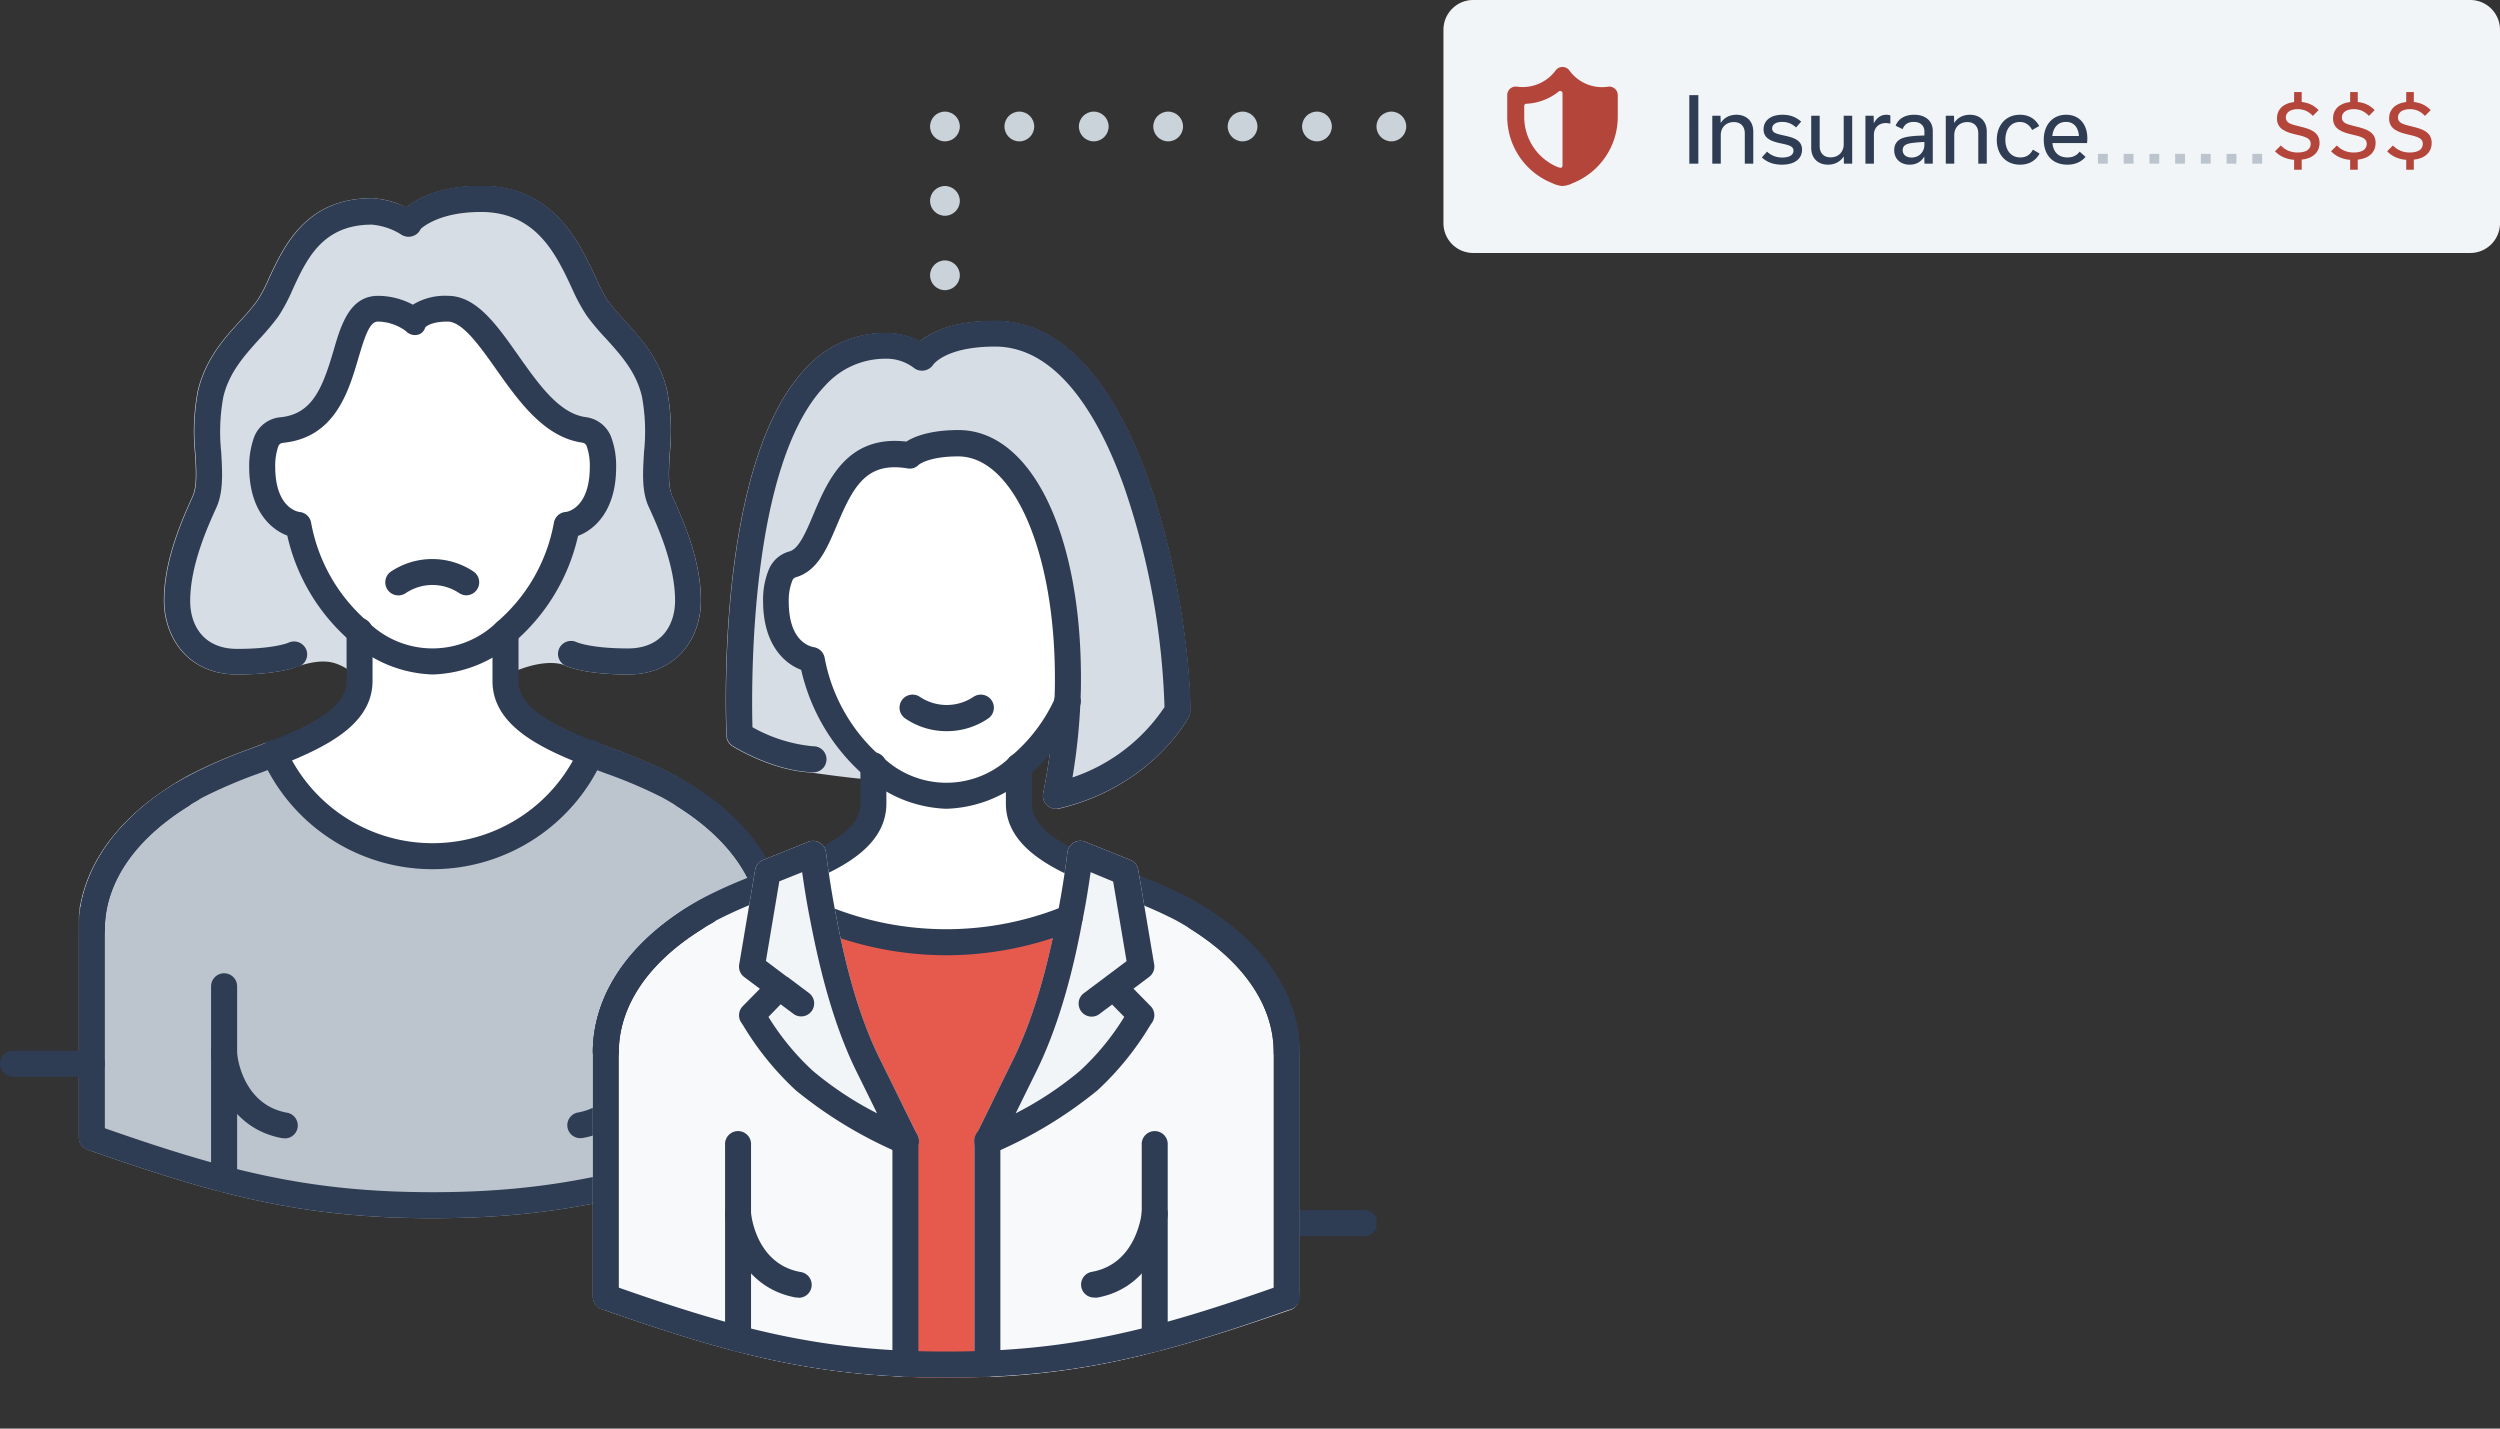
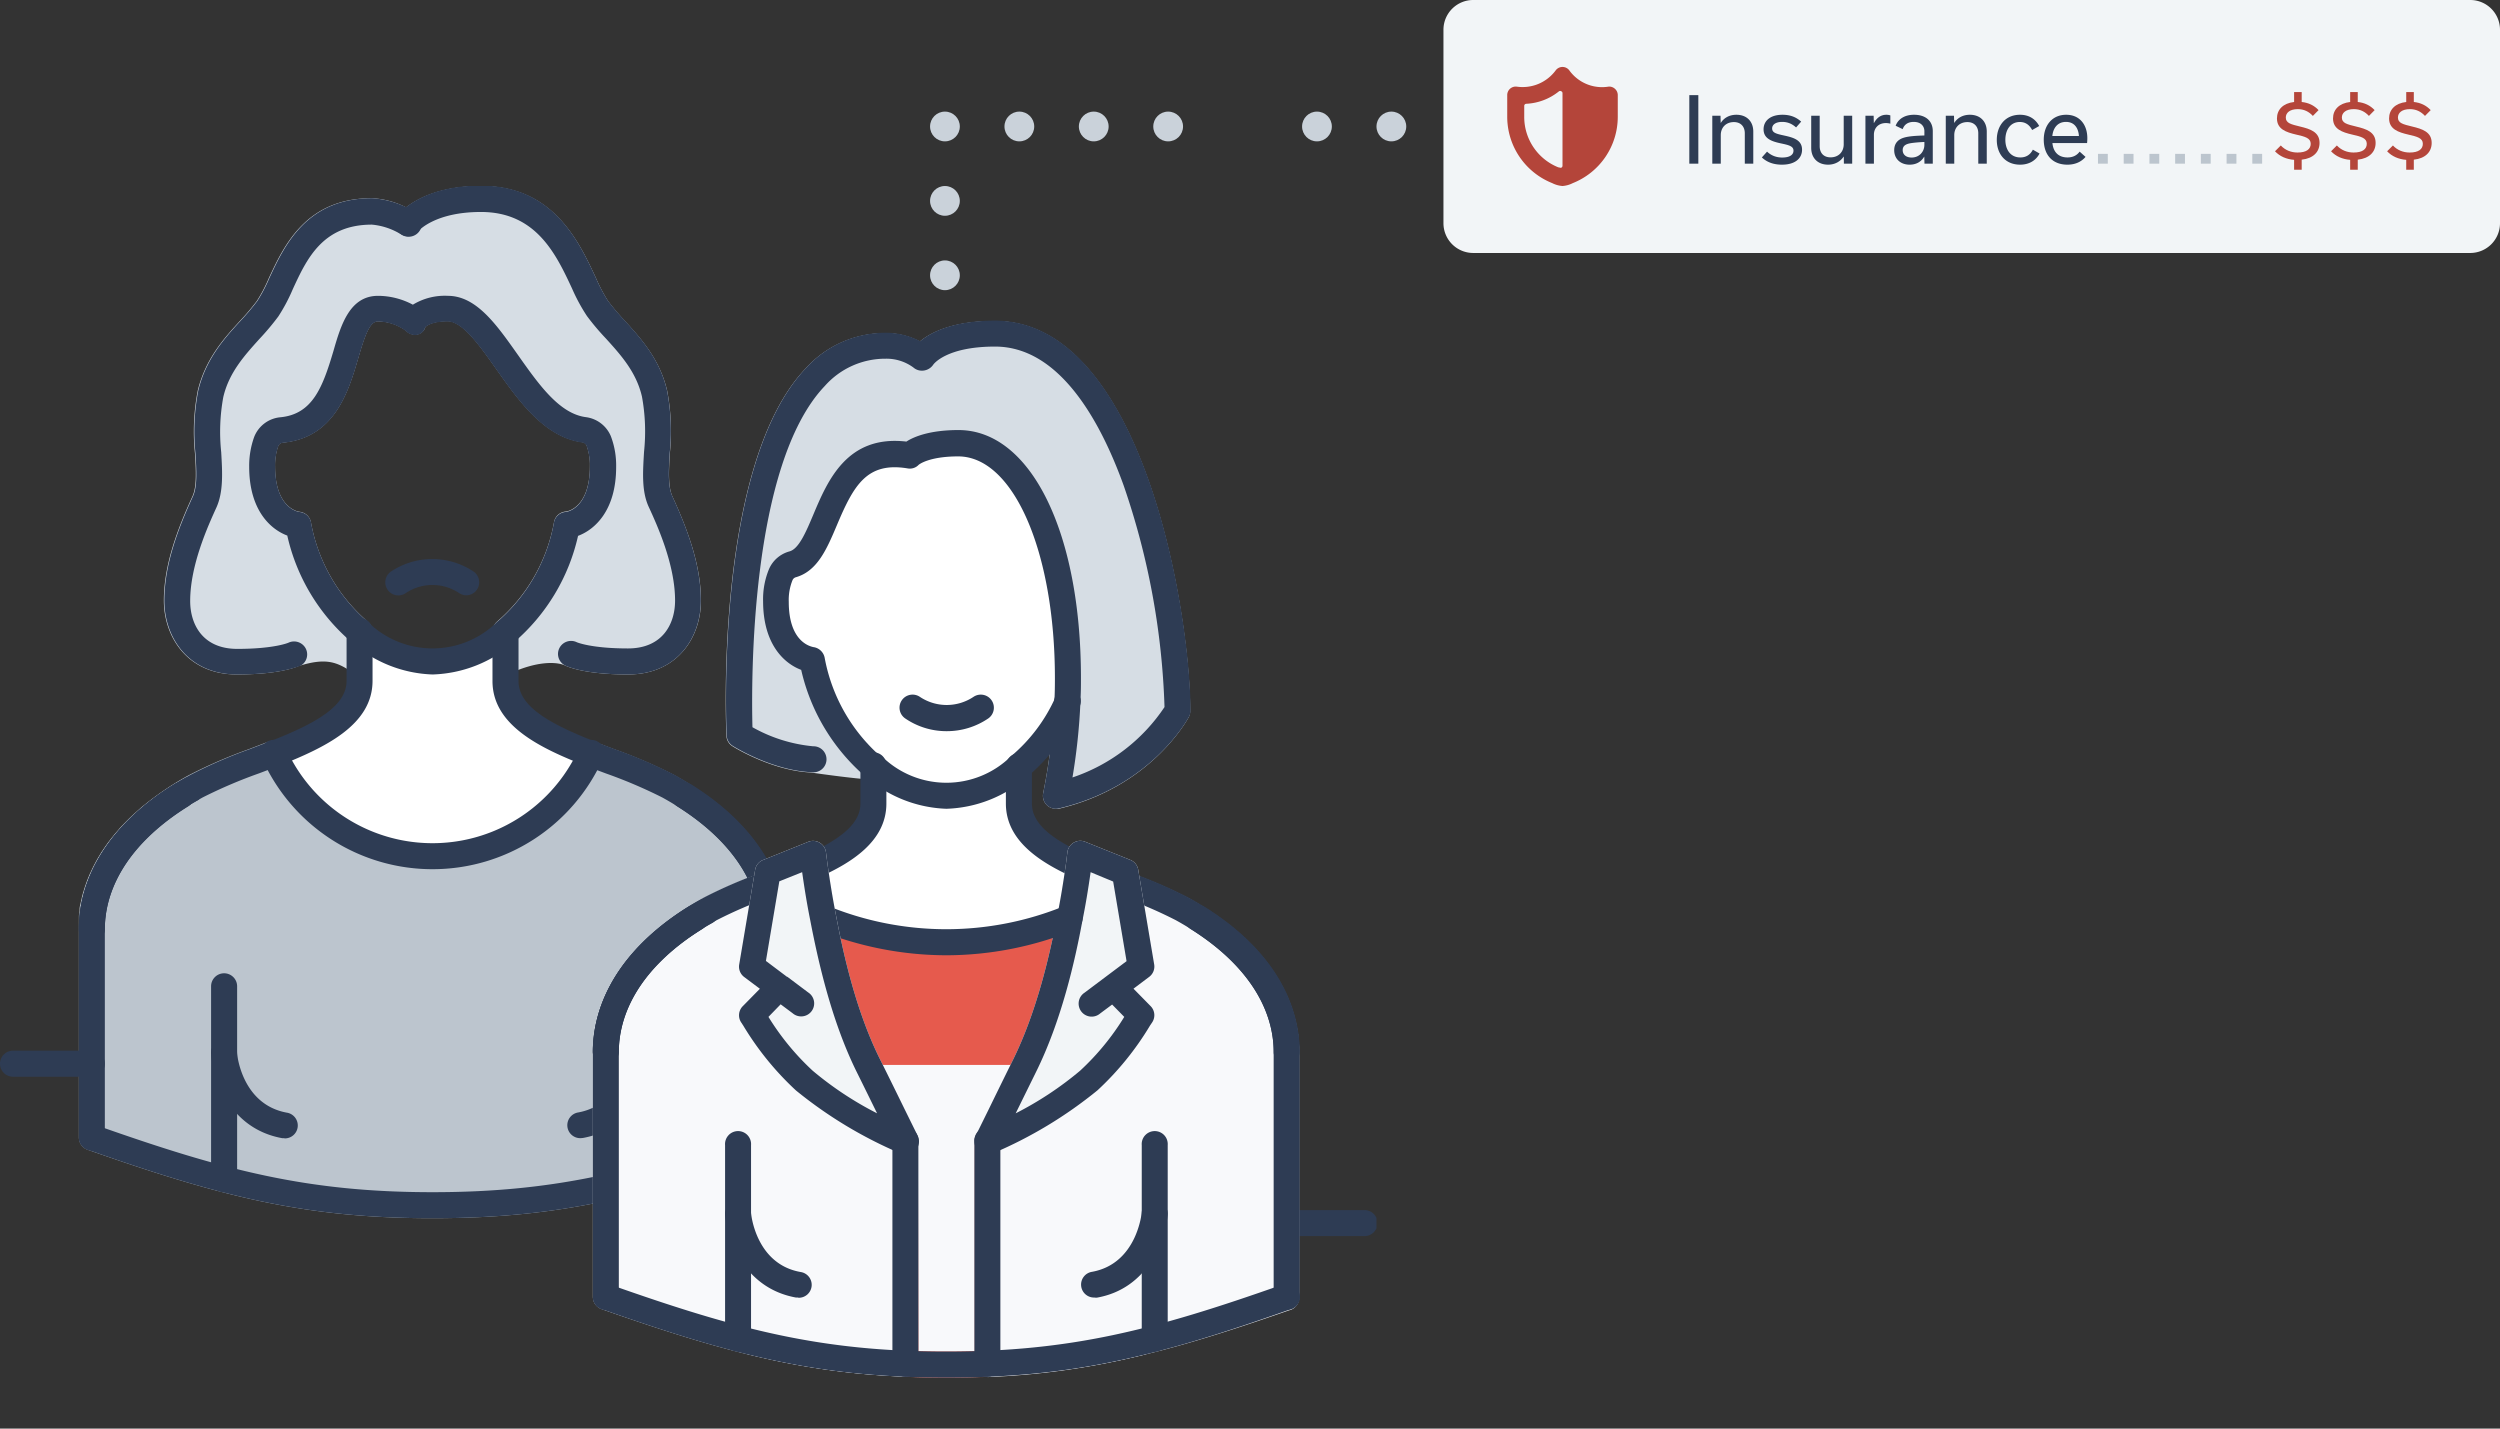
<svg xmlns="http://www.w3.org/2000/svg" width="336" height="192" fill="none">
  <rect width="100%" height="100%" fill="#333333" stroke="none" />
  <g clip-path="url(#a)">
    <path d="M103.92 124.28v-.73a2.255 2.255 0 0 0 0-.26c0-.19 0-.38-.07-.59-.07-.21 0-.2-.05-.3-.05-.1-.06-.42-.11-.64-.05-.22 0-.23-.07-.35-.07-.12-.1-.45-.16-.69l-.12-.39c-.06-.24-.14-.48-.22-.72-.08-.24-.1-.29-.16-.44-.06-.15-.18-.5-.29-.75l-.21-.48c-.11-.25-.23-.5-.36-.76-.13-.26-.19-.35-.29-.53-.1-.18-.28-.5-.43-.75l-.37-.59c-.15-.24-.32-.48-.49-.73l-.49-.65-.53-.67-.64-.74a14.917 14.917 0 0 0-.54-.57c-.27-.29-.54-.57-.84-.86l-.47-.43c-.37-.34-.74-.67-1.15-1l-.25-.2a38.323 38.323 0 0 0-5.66-3.79 99.289 99.289 0 0 0-10.47-4.36 23.34 23.34 0 0 1-42.57 0 98.701 98.701 0 0 0-10.45 4.36 38.2 38.2 0 0 0-5.65 3.79l-.26.2c-.41.34-.78.67-1.15 1l-.47.43c-.29.29-.57.57-.84.86-.27.29-.37.38-.54.57l-.64.74-.53.67c-.17.22-.33.44-.48.65-.15.21-.34.49-.5.73l-.37.59c-.15.25-.3.5-.43.75s-.2.35-.28.53l-.37.76-.21.48c-.11.25-.2.5-.29.75-.09.25-.11.29-.16.44-.05.15-.15.48-.22.72s-.08.26-.11.39-.12.47-.17.69c-.05.22-.05.24-.07.35-.02.11-.08.43-.11.64-.03.21 0 .21 0 .3s-.05.4-.07.59c-.02.19 0 .18 0 .26v.55c.005.06.005.12 0 .18v28.6c18.31 6.48 29.35 9.11 45.77 9.11s27.46-2.63 45.77-9.11v-28c-.16-.18-.16-.38-.16-.6Z" fill="#BCC5CE" />
    <path d="M58.12 163.73c-17.26 0-28.69-3-46.3-9.19a1.76 1.76 0 0 1-1.22-1.67v-29.66c0-.31.06-.52.09-.76v-.23c0-.33.09-.56.13-.81l.07-.29c.07-.34.13-.59.19-.85l.09-.31c.12-.38.19-.65.29-.92l.14-.4c.12-.35.23-.62.35-.9.062-.163.132-.324.21-.48.15-.33.28-.6.42-.88l.3-.57c.15-.28.31-.55.48-.83.17-.28.25-.42.39-.63.14-.21.35-.52.54-.79.19-.27.34-.47.52-.7.18-.23.38-.48.58-.73l.68-.79c.14-.16.3-.33.46-.49l.11-.12c.29-.3.59-.61.91-.91l.49-.46c.39-.35.78-.71 1.21-1.06l.19-.15a40.035 40.035 0 0 1 6-4 66.458 66.458 0 0 1 8-3.46l2.6-1a1.749 1.749 0 0 1 2.24.92 21.589 21.589 0 0 0 39.38 0 1.739 1.739 0 0 1 2.23-.92l2.63 1a65.477 65.477 0 0 1 8 3.44 39.152 39.152 0 0 1 5.92 4l.26.2c.44.36.84.72 1.22 1.08l.13.11c.13.12.26.23.37.35.31.29.61.6.9.9l.11.12c.16.16.32.33.47.5.15.17.45.52.67.79.22.27.4.47.58.71l.52.71.54.78.4.64.47.82.31.58c.14.28.27.56.39.83.12.27.17.37.24.53.07.16.22.55.32.83l.16.46c.1.28.18.55.25.81l.13.43c.07.26.12.51.18.76l.08.39c0 .24.09.48.12.71l.06.35c0 .21.05.42.07.64V124.02l-1.73.29 1.74-.06v28.66a1.748 1.748 0 0 1-1.37 1.71c-17.27 6.16-28.68 9.11-45.91 9.11Zm-44-12.1c16.6 5.83 27.64 8.6 44 8.6s27.44-2.78 44.06-8.61V123.7l1.72-.4-1.74.17c0-.17 0-.33-.06-.51v-.29c0-.18-.06-.37-.1-.56v-.19c-.07-.33-.12-.53-.18-.75l-.05-.21c-.11-.35-.17-.56-.25-.79l-.11-.31c-.11-.3-.19-.52-.29-.75l-.17-.4-.35-.73c-.08-.16-.17-.32-.26-.48-.09-.16-.25-.46-.39-.69-.14-.23-.22-.36-.34-.54-.12-.18-.3-.44-.46-.67-.16-.23-.28-.39-.44-.59-.16-.2-.33-.42-.5-.62-.17-.2-.38-.46-.59-.69a5.008 5.008 0 0 0-.38-.41l-.12-.13c-.25-.27-.51-.53-.79-.8l-.44-.4c-.35-.32-.7-.64-1.08-1l-.24-.18a36.578 36.578 0 0 0-5.4-3.63 64.682 64.682 0 0 0-7.6-3.24l-1.16-.44a25.094 25.094 0 0 1-22.15 13.305 25.088 25.088 0 0 1-22.15-13.305l-1.14.43a64.859 64.859 0 0 0-7.61 3.25 36.433 36.433 0 0 0-5.39 3.62l-.14.11c-.49.39-.84.71-1.18 1l-.45.4c-.28.27-.53.53-.79.8l-.12.13c-.12.13-.25.26-.37.4s-.41.46-.59.69l-.51.62-.44.61-.46.66c-.11.18-.23.36-.33.54-.1.18-.28.46-.4.69l-.25.47-.34.7-.18.43c-.1.23-.19.45-.27.67l-.14.41c-.08.22-.14.43-.2.64l-.1.35c-.06.22-.1.42-.15.62l-.07.3c0 .22-.07.41-.1.6v.27c0 .18 0 .34-.06.51l-1.76.09 1.74.14v1.19l-.19 26.82Z" fill="#BCC5CE" />
    <path d="M103.92 154.62a1.748 1.748 0 0 1-1.75-1.75v-28c0-6.15-4-12-11.14-16.48a1.76 1.76 0 0 1-.55-2.41 1.73 1.73 0 0 1 1.084-.778 1.73 1.73 0 0 1 1.316.218c11.13 6.94 12.79 15.17 12.79 19.45v28c0 .464-.184.909-.513 1.237a1.746 1.746 0 0 1-1.237.513ZM86.15 160.23a1.737 1.737 0 0 1-1.74-1.74v-25.93a1.748 1.748 0 0 1 1.745-1.882 1.74 1.74 0 0 1 1.283.56 1.749 1.749 0 0 1 .462 1.322v25.91a1.739 1.739 0 0 1-1.75 1.76Z" fill="#2E3C54" />
    <path d="M78.04 152.97a1.74 1.74 0 0 1-.31-3.46c6-1.11 6.66-7.78 6.68-8.06a1.75 1.75 0 0 1 3.49.27c-.26 3.32-2.58 9.95-9.54 11.22l-.32.03ZM12.34 154.62a1.741 1.741 0 0 1-1.74-1.75v-28c0-4.28 1.66-12.51 12.78-19.45a1.763 1.763 0 1 1 1.85 3c-7.18 4.48-11.14 10.33-11.14 16.48v28a1.75 1.75 0 0 1-1.75 1.72ZM30.12 160.23a1.743 1.743 0 0 1-1.75-1.74v-25.93a1.749 1.749 0 0 1 3.5 0v25.91a1.751 1.751 0 0 1-1.75 1.76Z" fill="#2E3C54" />
    <path d="M38.23 152.97c-.103.01-.207.01-.31 0-7-1.27-9.29-7.9-9.54-11.22a1.748 1.748 0 0 1 1.595-2.008 1.74 1.74 0 0 1 1.321.458 1.751 1.751 0 0 1 .564 1.28c0 .28.65 6.95 6.68 8.06a1.744 1.744 0 0 1 1.475 1.876A1.738 1.738 0 0 1 38.23 153v-.03ZM12.34 126.63a1.75 1.75 0 0 1-1.75-1.75c0-6.83 3.94-13.36 11.1-18.36a37.483 37.483 0 0 1 3.26-2 1.746 1.746 0 0 1 2.111.785 1.752 1.752 0 0 1-.411 2.215 33.06 33.06 0 0 0-3 1.86c-7.94 5.54-9.61 11.48-9.61 15.49a1.738 1.738 0 0 1-1.7 1.76Z" fill="#2E3C54" />
    <path d="M31.92 88.9c-5.63 0-8.08-4.09-8.08-8.18 0-4.9 2.14-9.91 3.68-13.28 1.54-3.37-.46-9 .82-14.52 1.23-5.32 5.31-8.18 7.67-11.45 2.67-3.71 3.87-13.08 14-13.08a10.9 10.9 0 0 1 4.9 1.63s2.56-3.27 9.82-3.27c11 0 13 11 15.63 14.72 2.36 3.27 6.45 6.13 7.67 11.45 1.28 5.5-.72 11.14.82 14.52 1.54 3.38 3.68 8.38 3.68 13.28 0 4.09-2.45 8.18-8.08 8.18s-7.65-1-7.65-1c-2-.9-5.14-.69-8.8 1v-4a24.8 24.8 0 0 0 8.23-14.38s4.85-.46 4.85-7.82a9.169 9.169 0 0 0-.57-3.46 2.47 2.47 0 0 0-1.95-1.51c-8.3-1.14-12.23-16.29-18.35-16.29-3.66 0-4.48 1.64-4.48 1.64a8.15 8.15 0 0 0-4.9-1.64c-5.74 0-2.67 15.31-12.94 16.31a2.42 2.42 0 0 0-2 1.54 9.232 9.232 0 0 0-.56 3.41c0 7.36 4.86 7.82 4.86 7.82a24.74 24.74 0 0 0 8.22 14.38v4c-2.58-1.77-4.63-2.32-8.8-1-.09-.01-2.11 1-7.69 1Z" fill="#D6DDE4" />
    <path d="M84.4 90.65c-5.87 0-8.19-1.08-8.43-1.2-1.21-.55-3.8-.58-7.29 1a1.72 1.72 0 0 1-1.67-.11 1.75 1.75 0 0 1-.81-1.47v-4a1.75 1.75 0 0 1 .63-1.35 23 23 0 0 0 7.63-13.35 1.74 1.74 0 0 1 1.55-1.42c.31 0 3.27-.6 3.27-6.08a7.739 7.739 0 0 0-.44-2.81.73.73 0 0 0-.56-.43c-5.12-.7-8.57-5.59-11.61-9.89-2.22-3.14-4.51-6.38-6.51-6.38-2.36 0-3 .78-3 .79a1.389 1.389 0 0 1-1.09 1 1.69 1.69 0 0 1-1.53-.53 6.51 6.51 0 0 0-3.78-1.23c-1.09 0-1.74 1.94-2.61 4.91-1.33 4.52-3.15 10.71-10.16 11.39a.722.722 0 0 0-.6.45 7.86 7.86 0 0 0-.42 2.76c0 5.71 3.24 6.08 3.27 6.08a1.74 1.74 0 0 1 1.55 1.42 23 23 0 0 0 7.63 13.35 1.75 1.75 0 0 1 .63 1.35v4a1.77 1.77 0 0 1-.93 1.55 1.74 1.74 0 0 1-1.8-.11c-2.16-1.47-3.65-1.92-7.2-.82-.65.28-3.06 1.13-8.27 1.13-6.75 0-9.83-5.15-9.83-9.93 0-4.93 1.94-9.85 3.84-14 .61-1.33.48-3.5.34-5.8a29 29 0 0 1 .37-8.39c1-4.21 3.47-7 5.68-9.4a32.126 32.126 0 0 0 2.27-2.68 20.747 20.747 0 0 0 1.61-3.07c2-4.28 4.95-10.74 13.81-10.74a11.15 11.15 0 0 1 4.64 1.24C56.08 26.7 59.19 25 64.66 25c9.66 0 13.12 7.42 15.41 12.32a22.67 22.67 0 0 0 1.64 3.13 32.126 32.126 0 0 0 2.27 2.68c2.21 2.43 4.71 5.19 5.69 9.4.526 2.764.648 5.59.36 8.39-.14 2.3-.26 4.47.34 5.8 1.9 4.15 3.84 9.07 3.84 14 .02 4.78-3.06 9.93-9.81 9.93Zm-10.37-5a8.19 8.19 0 0 1 3.44.68s1.95.85 6.93.85c4.67 0 6.33-3.32 6.33-6.43 0-4.83-2.37-10.05-3.52-12.55-1-2.13-.81-4.72-.65-7.46.261-2.467.167-4.96-.28-7.4-.76-3.31-2.85-5.61-4.86-7.83a32.867 32.867 0 0 1-2.53-3 24.284 24.284 0 0 1-2-3.69c-2.14-4.59-4.81-10.3-12.25-10.3-6.18 0-8.37 2.51-8.46 2.62a1.78 1.78 0 0 1-2.3.37 9.08 9.08 0 0 0-4-1.35c-6.63 0-8.76 4.62-10.64 8.7a23.359 23.359 0 0 1-1.94 3.65 34.42 34.42 0 0 1-2.52 3c-2 2.22-4.1 4.52-4.87 7.83a25.922 25.922 0 0 0-.28 7.4c.16 2.74.31 5.33-.65 7.45-1.14 2.51-3.52 7.73-3.52 12.56 0 3.11 1.66 6.43 6.33 6.43 5 0 6.89-.83 6.9-.84l.23-.09c3.31-1 5.58-1 7.58-.24v-.25a26.71 26.71 0 0 1-8-13.75c-2.25-.84-5.12-3.41-5.12-9.25a11.4 11.4 0 0 1 .67-4 4.18 4.18 0 0 1 3.53-2.65c4.31-.42 5.67-4 7.12-8.89 1-3.48 2.18-7.43 6-7.43a10 10 0 0 1 4.68 1.19 8.22 8.22 0 0 1 4.7-1.19c3.81 0 6.51 3.82 9.36 7.86 2.85 4.04 5.62 8 9.23 8.45a4.22 4.22 0 0 1 3.32 2.56c.499 1.322.74 2.727.71 4.14 0 5.84-2.87 8.41-5.12 9.25a26.76 26.76 0 0 1-8 13.75v.62a14.553 14.553 0 0 1 4.45-.8v.03Z" fill="#D6DDE4" />
    <path d="M58.14 88.9a15.58 15.58 0 0 0 9.81-4v6.57c0 4.76 5.49 7.46 11.46 9.8a23.34 23.34 0 0 1-42.57 0c6-2.34 11.48-5 11.48-9.8V84.9a15.58 15.58 0 0 0 9.82 4Z" fill="#fff" />
-     <path d="M80.46 59.27c.411 1.106.605 2.28.57 3.46 0 7.36-4.85 7.82-4.85 7.82a24.8 24.8 0 0 1-8.23 14.38 14.12 14.12 0 0 1-19.63 0 24.74 24.74 0 0 1-8.22-14.38s-4.86-.46-4.86-7.82a9.232 9.232 0 0 1 .56-3.41 2.42 2.42 0 0 1 2-1.54c10.27-1 7.2-16.31 12.94-16.31a8.15 8.15 0 0 1 4.9 1.64s.82-1.64 4.48-1.64c6.12 0 10.05 15.15 18.35 16.29a2.47 2.47 0 0 1 1.99 1.51Z" fill="#fff" />
    <path d="M12.34 126.63a1.741 1.741 0 0 1-1.74-1.75c0-4.66 1.94-13.56 15-20.74a64.835 64.835 0 0 1 8-3.47l2.6-1c6.23-2.43 10.38-4.75 10.38-8.17v-6.57a1.751 1.751 0 0 1 3.028-1.322 1.75 1.75 0 0 1 .462 1.322v6.57c0 6-6.5 9-12.59 11.43l-2.64 1a64.855 64.855 0 0 0-7.61 3.25c-11.43 6.32-13.14 13.8-13.14 17.69a1.751 1.751 0 0 1-1.75 1.76ZM103.92 126.63a1.75 1.75 0 0 1-1.75-1.75c0-3.89-1.71-11.37-13.14-17.69a64.668 64.668 0 0 0-7.6-3.24l-2.67-1c-6.08-2.38-12.57-5.42-12.57-11.42v-6.57a1.75 1.75 0 1 1 3.5 0v6.57c0 3.41 4.14 5.74 10.35 8.17l2.63 1a65.308 65.308 0 0 1 8 3.44c13 7.19 15 16.09 15 20.75a1.752 1.752 0 0 1-1.75 1.74Z" fill="#2E3C54" />
    <path d="M58.14 116.82a25.062 25.062 0 0 1-22.89-14.81 1.75 1.75 0 1 1 3.19-1.42 21.589 21.589 0 0 0 39.38 0 1.756 1.756 0 0 1 1.66-1.15 1.752 1.752 0 0 1 1.53 2.57 25.066 25.066 0 0 1-22.87 14.81ZM58.14 90.65a17.28 17.28 0 0 1-10.94-4.39 26.43 26.43 0 0 1-8.59-14.28c-2.25-.84-5.12-3.41-5.12-9.25-.017-1.363.21-2.717.67-4a4.18 4.18 0 0 1 3.53-2.65c4.31-.42 5.67-4 7.12-8.89 1-3.48 2.18-7.43 6-7.43 1.634.008 3.24.417 4.68 1.19a8.22 8.22 0 0 1 4.7-1.19c3.81 0 6.51 3.82 9.36 7.86 2.85 4.04 5.62 8 9.23 8.45a4.22 4.22 0 0 1 3.32 2.56 11.07 11.07 0 0 1 .71 4.14c0 5.84-2.87 8.41-5.12 9.25a26.5 26.5 0 0 1-8.59 14.29 17.34 17.34 0 0 1-10.96 4.34Zm-7.36-47.43c-1.09 0-1.74 1.94-2.61 4.91-1.33 4.52-3.15 10.71-10.16 11.39a.72.72 0 0 0-.6.45 7.862 7.862 0 0 0-.42 2.76c0 5.71 3.24 6.08 3.27 6.08a1.74 1.74 0 0 1 1.55 1.42 23 23 0 0 0 7.63 13.35 12.37 12.37 0 0 0 17.38 0 23 23 0 0 0 7.63-13.35A1.74 1.74 0 0 1 76 68.81c.31 0 3.27-.6 3.27-6.08a7.74 7.74 0 0 0-.44-2.81.73.73 0 0 0-.56-.43c-5.12-.7-8.57-5.59-11.61-9.89-2.22-3.14-4.51-6.38-6.51-6.38-2.36 0-3 .78-3 .79a1.39 1.39 0 0 1-1.09 1 1.69 1.69 0 0 1-1.53-.53 6.509 6.509 0 0 0-3.75-1.26Z" fill="#2E3C54" />
    <path d="M84.4 90.65c-5.87 0-8.19-1.08-8.43-1.2a1.74 1.74 0 0 1-.79-2.34 1.76 1.76 0 0 1 2.35-.79s1.91.83 6.87.83c4.67 0 6.33-3.32 6.33-6.43 0-4.83-2.37-10.05-3.52-12.55-1-2.13-.81-4.72-.65-7.46.261-2.467.167-4.96-.28-7.4-.76-3.31-2.85-5.61-4.86-7.83a32.881 32.881 0 0 1-2.53-3 24.286 24.286 0 0 1-2-3.69c-2.14-4.59-4.81-10.3-12.25-10.3-6.18 0-8.37 2.51-8.46 2.62a1.75 1.75 0 0 1-3.083-.9 1.73 1.73 0 0 1 .353-1.27c.31-.41 3.3-4 11.19-4 9.66 0 13.12 7.42 15.41 12.32a22.67 22.67 0 0 0 1.64 3.13 32.095 32.095 0 0 0 2.27 2.68c2.21 2.43 4.71 5.19 5.69 9.4.527 2.764.648 5.59.36 8.39-.14 2.3-.26 4.47.34 5.8 1.9 4.15 3.84 9.07 3.84 14 .04 4.84-3.04 9.99-9.79 9.99Z" fill="#2E3C54" />
    <path d="M31.92 90.65c-6.75 0-9.83-5.15-9.83-9.93 0-4.93 1.94-9.85 3.84-14 .61-1.33.48-3.5.34-5.8a29 29 0 0 1 .37-8.39c1-4.21 3.47-7 5.68-9.4a32.126 32.126 0 0 0 2.27-2.68 20.754 20.754 0 0 0 1.61-3.07c2-4.28 4.95-10.74 13.81-10.74 2.08.137 4.09.794 5.85 1.91a1.77 1.77 0 0 1-1.88 3 9.001 9.001 0 0 0-4-1.36c-6.63 0-8.76 4.62-10.64 8.7a23.35 23.35 0 0 1-1.94 3.65 34.44 34.44 0 0 1-2.52 3c-2 2.22-4.1 4.52-4.87 7.83a25.921 25.921 0 0 0-.28 7.4c.16 2.74.31 5.33-.65 7.45-1.14 2.51-3.52 7.73-3.52 12.56 0 3.11 1.66 6.43 6.33 6.43 5 0 6.89-.83 6.9-.84a1.77 1.77 0 0 1 2.32.83 1.74 1.74 0 0 1-.78 2.31c-.27.05-2.59 1.14-8.41 1.14ZM62.71 80.01a1.79 1.79 0 0 1-1-.3 6.45 6.45 0 0 0-7.17 0 1.757 1.757 0 0 1-2-2.89 10 10 0 0 1 11.11 0 1.75 1.75 0 0 1-1 3.19h.06ZM58.14 163.73c-17.27 0-28.7-3-46.31-9.19a1.771 1.771 0 0 1-1.22-1.67 1.74 1.74 0 0 1 1.75-1.74 1.64 1.64 0 0 1 .58.1c17.25 6.1 28.42 9 45.19 9 16.77 0 27.93-2.9 45.18-9a1.803 1.803 0 0 1 1.582.237 1.799 1.799 0 0 1 .768 1.403 1.741 1.741 0 0 1-1.35 1.71c-17.53 6.2-28.95 9.15-46.17 9.15ZM12.34 144.71H1.75A1.747 1.747 0 0 1 0 142.96a1.749 1.749 0 0 1 1.75-1.75h10.59a1.747 1.747 0 0 1 1.75 1.75 1.749 1.749 0 0 1-1.75 1.75ZM183.55 166.13h-10.63a1.75 1.75 0 0 1 0-3.49h10.6a1.75 1.75 0 0 1 0 3.49h.03Z" fill="#2E3C54" />
    <path d="M172.92 140.75V139.77c0-.19 0-.38-.06-.59-.06-.21 0-.2-.05-.3-.05-.1-.07-.42-.11-.64a3.774 3.774 0 0 0-.08-.35c0-.23-.1-.45-.16-.69-.06-.24-.07-.26-.11-.39-.04-.13-.14-.48-.23-.73s-.1-.29-.15-.43c-.05-.14-.19-.5-.29-.75-.1-.25-.14-.32-.22-.48-.08-.16-.23-.5-.36-.76l-.28-.53c-.14-.25-.28-.5-.43-.75l-.37-.59a24.048 24.048 0 0 0-.98-1.38c-.17-.22-.35-.45-.54-.67-.19-.22-.41-.49-.63-.74-.22-.25-.36-.38-.54-.57-.18-.19-.55-.57-.84-.86-.29-.29-.32-.28-.47-.43-.37-.33-.74-.67-1.15-1l-.26-.21a37.68 37.68 0 0 0-5.65-3.78 99.842 99.842 0 0 0-10.46-4.37 23.315 23.315 0 0 1-21.275 13.77 23.32 23.32 0 0 1-21.275-13.77 97.752 97.752 0 0 0-10.44 4.37 38.379 38.379 0 0 0-5.66 3.78l-.25.21c-.41.33-.78.67-1.15 1-.15.15-.32.29-.47.43-.3.29-.57.57-.84.86-.27.29-.37.38-.54.57-.17.19-.43.49-.63.74s-.37.45-.54.67c-.17.22-.33.44-.48.65-.15.21-.34.49-.5.73l-.37.59c-.15.25-.3.5-.43.75l-.28.53-.37.76-.21.48c-.1.25-.2.5-.29.75l-.16.43c-.08.25-.15.49-.22.73s-.08.26-.11.39-.12.46-.16.69a3.589 3.589 0 0 0-.08.35c0 .22-.08.43-.11.64-.03.21 0 .2 0 .3 0 .1-.05.4-.06.59v.25c-.01.187-.01.374 0 .56a1.005 1.005 0 0 0 0 .17v33.54c18.29 6.47 29.33 9.1 45.74 9.1 16.41 0 27.45-2.63 45.74-9.1v-32.93c-.16-.18-.16-.39-.16-.61Z" fill="#F8F9FB" />
    <path d="M127.18 185.14c-17.25 0-28.67-3-46.28-9.18a1.765 1.765 0 0 1-1.22-1.67v-33.73l.06-.86c0-.27 0-.48.08-.71v-.22c.06-.34.1-.57.14-.82l.06-.25c.08-.4.14-.64.21-.9l.07-.27c.021-.059.038-.119.05-.18.08-.25.16-.51.25-.78l.12-.35c.15-.41.26-.68.37-.95.11-.27.15-.36.23-.53.08-.17.26-.55.4-.83l.3-.58c.16-.27.31-.54.48-.82.17-.28.26-.42.4-.64l.53-.78c.17-.23.34-.47.52-.7.18-.23.35-.45.54-.68.19-.23.48-.57.72-.84s.3-.32.45-.48l.12-.13c.29-.3.59-.61.91-.91l.49-.46c.39-.35.78-.7 1.21-1.06l.17-.13a40.24 40.24 0 0 1 6-4 64.973 64.973 0 0 1 8-3.45l2.63-1a1.757 1.757 0 0 1 2.24.91 21.58 21.58 0 0 0 7.958 9.27 21.575 21.575 0 0 0 23.434 0 21.573 21.573 0 0 0 7.958-9.27 1.762 1.762 0 0 1 2.24-.91c.88.35 1.77.69 2.66 1a66.938 66.938 0 0 1 8 3.44 39.332 39.332 0 0 1 5.92 4l.26.2c.43.37.83.72 1.22 1.08l.5.45c.31.3.61.61.89.91l.13.13.45.48c.24.27.46.53.68.8.22.27.41.49.58.71.17.22.35.48.51.71l.54.78c.14.22.28.43.41.65.13.22.31.54.46.81.15.27.22.4.31.59.09.19.27.54.4.81s.15.36.23.53c.08.17.22.55.32.82l.17.48c.09.28.17.54.24.79l.13.45c.07.26.12.5.18.75l.08.38c.05.27.09.5.13.73l.05.32c0 .24 0 .45.07.66l.08 1.09v33.6a1.748 1.748 0 0 1-1.37 1.71c-17.45 6.08-28.86 9.03-46.07 9.03Zm-44-12.09c16.6 5.82 27.63 8.6 44 8.6s27.42-2.78 44-8.61v-32.23h1.75-1.75V140.03c0-.18 0-.35-.07-.54v-.27c0-.19-.06-.38-.1-.58l-.07-.31c0-.19-.08-.39-.14-.61l-.11-.37c0-.18-.12-.4-.19-.63l-.1-.26c-.12-.35-.21-.58-.31-.81l-.19-.43c-.1-.233-.21-.463-.33-.69-.08-.17-.17-.33-.26-.49-.09-.16-.25-.45-.39-.68l-.33-.54-.46-.67c-.14-.19-.29-.4-.45-.6-.16-.2-.3-.38-.46-.57-.16-.19-.41-.5-.62-.74l-.38-.39-.12-.14c-.26-.26-.51-.53-.79-.79l-.44-.41c-.35-.32-.7-.63-1.08-.95l-.25-.19a36.407 36.407 0 0 0-5.39-3.61 62.44 62.44 0 0 0-7.57-3.23l-1.18-.45a25.074 25.074 0 0 1-35.063 9.724 25.08 25.08 0 0 1-9.227-9.724l-1.15.45a62.031 62.031 0 0 0-7.58 3.24 36.47 36.47 0 0 0-5.39 3.61l-.16.12c-.47.39-.82.7-1.17 1l-.44.4c-.28.27-.53.54-.79.8l-.12.14-.38.39-.59.69-.5.62-.44.61-.46.66-.33.53c-.14.24-.28.47-.4.7l-.25.47-.34.7-.19.43c-.09.23-.18.46-.26.68l-.14.4c-.08.22-.14.44-.2.65l-.1.34c-.06.22-.1.42-.15.63v.16c-.07.33-.1.52-.13.71v.17c0 .29-.06.46-.07.62l-1.77.09 1.74.14v.5l-1.75.09 1.74.07v.54l-.16 31.62Z" fill="#F8F9FB" />
-     <path d="M138.64 150.46v-9.1h-22.89v9.1c1.94 1.07 3.93 2 5.94 2.95v29.87c1.77.07 3.59.11 5.49.11 1.9 0 3.74 0 5.52-.11v-29.87c2.01-.85 4-1.85 5.94-2.95Z" fill="#E65A4D" />
    <path d="M127.18 185.14c-1.88 0-3.7 0-5.57-.11a1.752 1.752 0 0 1-1.67-1.75v-28.72a70.31 70.31 0 0 1-5-2.54 1.747 1.747 0 0 1-.91-1.53v-9.1a1.75 1.75 0 0 1 1.75-1.75h22.89a1.735 1.735 0 0 1 1.611 1.081c.086.212.13.44.129.669v9.1a1.743 1.743 0 0 1-.9 1.53c-1.57.87-3.22 1.7-5 2.54v28.75a1.747 1.747 0 0 1-1.68 1.75c-1.91.04-3.76.08-5.65.08Zm-3.75-3.55c2.5.08 5 .08 7.53 0v-28.18a1.756 1.756 0 0 1 1-1.6c1.77-.79 3.38-1.58 4.9-2.39v-6.32h-19.39v6.32c1.52.81 3.13 1.6 4.9 2.39a1.745 1.745 0 0 1 1 1.6l.06 28.18Z" fill="#E65A4D" />
    <path d="M143.77 123.38a102.798 102.798 0 0 1-5.13 18h-22.89a102.798 102.798 0 0 1-5.13-18 43.773 43.773 0 0 0 33.15 0Z" fill="#E65A4D" />
    <path d="M138.64 143.1h-22.89a1.754 1.754 0 0 1-1.63-1.11 105.923 105.923 0 0 1-5.22-18.29 1.77 1.77 0 0 1 .587-1.709 1.764 1.764 0 0 1 1.783-.291 41.996 41.996 0 0 0 31.85 0 1.765 1.765 0 0 1 1.76.28 1.716 1.716 0 0 1 .6 1.67 104.936 104.936 0 0 1-5.21 18.29 1.754 1.754 0 0 1-1.63 1.16Zm-21.68-3.49h20.47a100.852 100.852 0 0 0 4-13.52 45.295 45.295 0 0 1-28.47 0 101.07 101.07 0 0 0 3.96 13.52h.04Z" fill="#E65A4D" />
    <path d="M108.08 145.22c-2.94-2.53-4.91-5.58-7-8.77v43.91a101.372 101.372 0 0 0 20.65 2.92v-29.87a55.19 55.19 0 0 1-13.65-8.19Z" fill="#F8F9FB" />
    <path d="M121.69 185.03h-.08a102.616 102.616 0 0 1-21-3 1.74 1.74 0 0 1-1.34-1.7v-43.91a1.753 1.753 0 0 1 1.228-1.691 1.748 1.748 0 0 1 1.972.691l.29.43a37.235 37.235 0 0 0 6.44 8 52.79 52.79 0 0 0 13.18 7.91 1.745 1.745 0 0 1 1 1.6v29.87a1.748 1.748 0 0 1-.53 1.26 1.726 1.726 0 0 1-1.16.54Zm-18.9-6a97.783 97.783 0 0 0 17.15 2.47v-26.94a55.71 55.71 0 0 1-13-8 28.757 28.757 0 0 1-4.15-4.51v36.98ZM146.31 145.22c2.94-2.53 4.91-5.58 7-8.77v43.91a101.362 101.362 0 0 1-20.65 2.92v-29.87a55.19 55.19 0 0 0 13.65-8.19Z" fill="#F8F9FB" />
    <path d="M132.7 185.03a1.73 1.73 0 0 1-1.603-1.066 1.744 1.744 0 0 1-.137-.684v-29.87a1.747 1.747 0 0 1 1-1.6 52.76 52.76 0 0 0 13.18-7.91 37.235 37.235 0 0 0 6.44-8l.28-.43a1.752 1.752 0 0 1 2.866-.049c.221.305.338.673.334 1.049v43.91a1.749 1.749 0 0 1-1.33 1.7 102.606 102.606 0 0 1-21 3l-.03-.05Zm1.75-30.5v26.92a97.77 97.77 0 0 0 17.15-2.47v-36.94a28.757 28.757 0 0 1-4.15 4.51 55.728 55.728 0 0 1-13 8.01v-.03Z" fill="#F8F9FB" />
    <path d="M172.92 176.04a1.738 1.738 0 0 1-1.74-1.75v-32.93c0-6.15-4-12-11.14-16.48a1.786 1.786 0 0 1-.504-.468 1.771 1.771 0 0 1-.071-1.957 1.757 1.757 0 0 1 1.781-.815c.228.037.447.118.644.24 11.12 6.94 12.78 15.15 12.78 19.44v32.93a1.749 1.749 0 0 1-1.75 1.79ZM155.2 181.65a1.748 1.748 0 0 1-1.75-1.75v-26a1.743 1.743 0 0 1 .462-1.322 1.756 1.756 0 0 1 1.983-.414 1.74 1.74 0 0 1 .952 1.027c.079.227.111.469.093.709v26a1.744 1.744 0 0 1-1.74 1.75Z" fill="#2E3C54" />
    <path d="M147.09 174.39a1.74 1.74 0 0 1-.31-3.46c6.08-1.11 6.67-8 6.67-8a1.751 1.751 0 0 1 3.49.26c-.26 3.33-2.57 10-9.54 11.22a1.689 1.689 0 0 1-.31-.02ZM81.42 176.04a1.74 1.74 0 0 1-1.74-1.75v-32.93c0-4.29 1.66-12.5 12.77-19.44a1.763 1.763 0 1 1 1.85 3c-7.17 4.48-11.13 10.33-11.13 16.48v32.93a1.752 1.752 0 0 1-1.75 1.71ZM99.19 181.65a1.741 1.741 0 0 1-1.74-1.75v-26a1.75 1.75 0 1 1 3.49 0v26a1.75 1.75 0 0 1-1.75 1.75Z" fill="#2E3C54" />
    <path d="M107.3 174.39h-.32c-7-1.27-9.28-7.89-9.53-11.22a1.747 1.747 0 0 1 1.615-1.751 1.753 1.753 0 0 1 1.865 1.481c0 .28.65 7 6.68 8.06a1.743 1.743 0 0 1 1.475 1.876 1.74 1.74 0 0 1-1.785 1.584v-.03ZM81.42 143.1a1.75 1.75 0 0 1-1.75-1.74c0-6.84 3.94-13.36 11.1-18.36 1.11-.77 2.18-1.44 3.25-2a1.75 1.75 0 0 1 1.7 3.06c-1 .54-1.94 1.15-3 1.85-7.94 5.54-9.6 11.48-9.6 15.49a1.75 1.75 0 0 1-1.7 1.7Z" fill="#2E3C54" />
    <path d="M158.25 95.56s-4.59 8.68-16.34 11.44a84.092 84.092 0 0 0 1.55-12.67c.06-1.06.08-2.12.08-3.15 0-18.39-6.29-31.57-14.71-31.57-5 0-6.54 1.64-6.54 1.64-11.69-1.91-10.3 13.16-15.72 14.61a2.507 2.507 0 0 0-1.61 1.37 8.915 8.915 0 0 0-.65 3.63c0 7.36 4.85 7.82 4.85 7.82a24.899 24.899 0 0 0 8.21 14.37c-1.65 0-8.16-.94-8.16-.94-4.9-.19-9.8-3.27-9.8-3.27s-2.46-52.3 19.61-52.3a7.791 7.791 0 0 1 4.9 1.63s1.84-3.27 9.81-3.27c17.77-.07 24.52 35.89 24.52 50.66Z" fill="#D6DDE4" />
    <path d="M141.92 108.7a1.747 1.747 0 0 1-1.7-1.323 1.742 1.742 0 0 1-.02-.767 80.806 80.806 0 0 0 1.52-12.4c.07-1.08.08-2.11.08-3.1 0-17-5.57-29.82-13-29.82-4 0-5.31 1.13-5.32 1.14a1.626 1.626 0 0 1-1.5.47c-5.46-.9-7.23 2.29-9.48 7.63-1.34 3.17-2.61 6.17-5.51 7a.685.685 0 0 0-.45.38 7.095 7.095 0 0 0-.51 2.93c0 5.47 3 6 3.3 6.08a1.79 1.79 0 0 1 1.52 1.41 23.273 23.273 0 0 0 7.61 13.36 1.743 1.743 0 0 1 .525 1.935 1.739 1.739 0 0 1-1.645 1.145c-1.67 0-7.33-.79-8.32-.94-5.27-.24-10.36-3.39-10.57-3.53a1.734 1.734 0 0 1-.82-1.39c-.07-1.49-1.57-36.58 10.66-49.4a14.388 14.388 0 0 1 10.7-4.74 9.898 9.898 0 0 1 4.64 1.13c1.47-1.22 4.45-2.76 10.07-2.76 19.8 0 26.27 39 26.27 52.42-.001.282-.069.56-.2.81-.21.39-5.11 9.42-17.49 12.33-.12.011-.24.011-.36 0Zm-13.08-50.9c9.69 0 16.46 13.7 16.46 33.31 0 1.06 0 2.16-.09 3.26a81.624 81.624 0 0 1-1.07 10.12 24.09 24.09 0 0 0 12.37-9.46 100.671 100.671 0 0 0-5.49-29.78c-3.07-8.52-8.56-18.67-17.28-18.67-6.62 0-8.3 2.41-8.31 2.43a1.83 1.83 0 0 1-2.004.743 1.74 1.74 0 0 1-.656-.353 6.098 6.098 0 0 0-3.74-1.19 10.86 10.86 0 0 0-8.17 3.66c-10.15 10.64-9.88 40.18-9.73 45.87a20.454 20.454 0 0 0 8.16 2.56h.18l3.36.45a27.445 27.445 0 0 1-5.14-10.74c-2.25-.84-5.12-3.4-5.12-9.24a10.57 10.57 0 0 1 .81-4.34 4.172 4.172 0 0 1 2.73-2.34c1.27-.34 2.21-2.58 3.21-4.94 1.92-4.55 4.52-10.75 12.51-9.82 1.09-.64 3.16-1.53 7-1.53h.01Z" fill="#D6DDE4" />
    <path d="M109.16 88.61s-4.85-.46-4.85-7.82a8.915 8.915 0 0 1 .65-3.63 2.518 2.518 0 0 1 1.61-1.37c5.42-1.45 4-16.52 15.72-14.61 0 0 1.54-1.64 6.54-1.64 8.42 0 14.71 13.18 14.71 31.57 0 1 0 2.09-.08 3.15a23.997 23.997 0 0 1-6.46 8.7 14.089 14.089 0 0 1-19.61 0 24.903 24.903 0 0 1-8.23-14.35Z" fill="#fff" />
    <path d="M144.92 116.3c-.35 2.47-.72 4.8-1.18 7.08a43.773 43.773 0 0 1-33.15 0c-.46-2.28-.83-4.61-1.18-7.08 4.45-2 7.95-4.51 7.95-8.31v-5a14.09 14.09 0 0 0 19.61 0v5c.03 3.8 3.53 6.26 7.95 8.31Z" fill="#fff" />
    <path d="M81.42 143.1a1.738 1.738 0 0 1-1.74-1.74c0-4.67 1.94-13.56 14.94-20.74a63.386 63.386 0 0 1 7.64-3.31 1.76 1.76 0 0 1 1.339.037 1.75 1.75 0 0 1-.089 3.233 58.7 58.7 0 0 0-7.2 3.1c-11.43 6.31-13.14 13.78-13.14 17.68a1.742 1.742 0 0 1-1.75 1.74ZM172.92 143.1c-.461 0-.904-.183-1.23-.51a1.737 1.737 0 0 1-.51-1.23c0-3.9-1.71-11.37-13.14-17.68a58.689 58.689 0 0 0-7.2-3.1 1.747 1.747 0 0 1-.951-2.231 1.749 1.749 0 0 1 2.191-1.039 62.903 62.903 0 0 1 7.65 3.31c13 7.18 14.94 16.07 14.94 20.74a1.742 1.742 0 0 1-1.081 1.61c-.212.087-.44.131-.669.13ZM144.92 118.05a1.837 1.837 0 0 1-.73-.16c-4.18-1.92-9-4.78-9-9.9v-5c0-.464.184-.909.512-1.238a1.753 1.753 0 0 1 2.475 0c.328.329.513.774.513 1.238v5c0 2.45 2.14 4.52 6.93 6.72a1.753 1.753 0 0 1 .979 1.964 1.752 1.752 0 0 1-1.709 1.376h.03ZM109.44 118.05a1.752 1.752 0 0 1-1.709-1.376 1.75 1.75 0 0 1 .979-1.964c4.79-2.2 6.93-4.27 6.93-6.72v-5a1.743 1.743 0 0 1 .462-1.322 1.756 1.756 0 0 1 1.983-.414 1.74 1.74 0 0 1 .952 1.027c.08.227.111.469.093.709v5c0 5.12-4.79 8-9 9.9a1.87 1.87 0 0 1-.69.16Z" fill="#2E3C54" />
    <path d="m146.81 134.82 2.83-2.13 3.71-2.78-1.85-11-.29-1.75-6.07-2.44c-.06.52-.13 1-.19 1.54-.35 2.47-.72 4.8-1.18 7.08-1.28 6.7-3.06 13.8-6.1 19.94-1.66 3.333-3.327 6.697-5 10.09a55.203 55.203 0 0 0 13.61-8.19c2.94-2.53 4.91-5.58 7-8.77l-3.71-3.76" fill="#F2F5F7" />
    <path d="M132.7 155.15a1.74 1.74 0 0 1-1.56-2.52l1.73-3.51c1.073-2.2 2.15-4.393 3.23-6.58 3.24-6.53 5-14.25 6-19.49.42-2.09.79-4.3 1.17-7l.19-1.52a1.743 1.743 0 0 1 .85-1.28 1.725 1.725 0 0 1 1.53-.12l6.07 2.44a1.733 1.733 0 0 1 1.07 1.33l2.14 12.71a1.733 1.733 0 0 1-.68 1.69l-2.1 1.58 2.3 2.34a1.74 1.74 0 0 1 .21 2.19l-.29.43a39.491 39.491 0 0 1-7.06 8.7 58.179 58.179 0 0 1-14 8.45 1.819 1.819 0 0 1-.8.16Zm13.88-37.93c-.35 2.46-.7 4.54-1.1 6.5-1 5.42-2.82 13.46-6.25 20.38-.906 1.84-1.813 3.683-2.72 5.53a45.477 45.477 0 0 0 8.66-5.73 34.06 34.06 0 0 0 5.93-7.23l-1.63-1.66-1.61 1.2a1.733 1.733 0 0 1-.622.346c-.229.072-.47.096-.708.07a1.753 1.753 0 0 1-1.275-2.704c.133-.2.304-.371.505-.502l2.81-2.11 2.84-2.13-1.8-10.7-3.03-1.26Z" fill="#F2F5F7" />
    <path d="M132.7 155.15a1.74 1.74 0 0 1-1.56-2.52l1.73-3.51c1.073-2.2 2.15-4.393 3.23-6.58 3.24-6.53 5-14.25 6-19.49.42-2.09.79-4.3 1.17-7l.19-1.52a1.743 1.743 0 0 1 .85-1.28 1.725 1.725 0 0 1 1.53-.12l6.07 2.44a1.733 1.733 0 0 1 1.07 1.33l2.14 12.71a1.733 1.733 0 0 1-.68 1.69l-2.1 1.58 2.3 2.34a1.74 1.74 0 0 1 .21 2.19l-.29.43a39.491 39.491 0 0 1-7.06 8.7 58.179 58.179 0 0 1-14 8.45 1.819 1.819 0 0 1-.8.16Zm13.88-37.93c-.35 2.46-.7 4.54-1.1 6.5-1 5.42-2.82 13.46-6.25 20.38-.906 1.84-1.813 3.683-2.72 5.53a45.477 45.477 0 0 0 8.66-5.73 34.06 34.06 0 0 0 5.93-7.23l-1.63-1.66-1.61 1.2a1.733 1.733 0 0 1-.622.346c-.229.072-.47.096-.708.07a1.753 1.753 0 0 1-1.275-2.704c.133-.2.304-.371.505-.502l2.81-2.11 2.84-2.13-1.8-10.7-3.03-1.26Z" fill="#2E3C54" />
    <path d="M127.19 128.39a46.023 46.023 0 0 1-17.17-3.37 1.77 1.77 0 0 1-1.16-1.64 1.744 1.744 0 0 1 2.39-1.63 42.006 42.006 0 0 0 31.85 0 1.784 1.784 0 0 1 1.616.202 1.786 1.786 0 0 1 .784 1.428 1.747 1.747 0 0 1-1.23 1.67 45.929 45.929 0 0 1-17.08 3.34ZM141.92 108.7a1.74 1.74 0 0 1-1.7-1.323 1.742 1.742 0 0 1-.02-.767 80.803 80.803 0 0 0 1.52-12.4 1.743 1.743 0 0 1 .522-1.29 1.756 1.756 0 0 1 1.298-.5 1.752 1.752 0 0 1 1.67 1.93 81.736 81.736 0 0 1-1.07 10.14 24.089 24.089 0 0 0 12.37-9.46 100.671 100.671 0 0 0-5.49-29.78c-3.07-8.52-8.56-18.67-17.28-18.67-6.62 0-8.3 2.41-8.31 2.43a1.83 1.83 0 0 1-2.004.744 1.738 1.738 0 0 1-.656-.354 6.098 6.098 0 0 0-3.74-1.19 10.86 10.86 0 0 0-8.17 3.66c-10.15 10.64-9.88 40.18-9.73 45.87a20.454 20.454 0 0 0 8.16 2.56 1.75 1.75 0 0 1 1.791 1.82 1.755 1.755 0 0 1-1.224 1.599 1.744 1.744 0 0 1-.707.071c-5.3-.21-10.44-3.4-10.66-3.54a1.734 1.734 0 0 1-.82-1.39c-.07-1.49-1.57-36.58 10.66-49.4a14.388 14.388 0 0 1 10.7-4.74 9.898 9.898 0 0 1 4.64 1.13c1.47-1.22 4.45-2.76 10.07-2.76 19.8 0 26.27 39 26.27 52.42-.001.282-.069.56-.2.81-.21.39-5.11 9.42-17.49 12.33a1.856 1.856 0 0 1-.4.05Z" fill="#2E3C54" />
    <path d="M117.37 104.72a1.75 1.75 0 0 1-1.12-.4 26.746 26.746 0 0 1-8.57-14.29c-2.25-.84-5.12-3.4-5.12-9.24a10.586 10.586 0 0 1 .81-4.34 4.193 4.193 0 0 1 2.73-2.34c1.27-.34 2.21-2.58 3.21-4.94 1.92-4.55 4.52-10.75 12.51-9.82 1-.66 3.17-1.55 7-1.55 9.69 0 16.46 13.7 16.46 33.31 0 1.06 0 2.16-.09 3.26a1.732 1.732 0 0 1-.584 1.2 1.733 1.733 0 0 1-1.261.435 1.747 1.747 0 0 1-1.542-1.171 1.753 1.753 0 0 1-.093-.674c.06-1 .07-2.06.07-3 0-17-5.57-29.82-13-29.82-4 0-5.31 1.13-5.32 1.14a1.628 1.628 0 0 1-1.5.47c-5.46-.9-7.23 2.29-9.48 7.63-1.34 3.17-2.61 6.17-5.51 7a.692.692 0 0 0-.45.38 7.094 7.094 0 0 0-.51 2.93c0 5.47 3 6 3.3 6.08a1.787 1.787 0 0 1 1.52 1.41 23.272 23.272 0 0 0 7.61 13.36 1.739 1.739 0 0 1-1.12 3.08l.05-.1Z" fill="#2E3C54" />
    <path d="M127.19 108.7a17.381 17.381 0 0 1-10.92-4.38 1.753 1.753 0 0 1 .964-3.086 1.716 1.716 0 0 1 1.276.406 12.371 12.371 0 0 0 17.37 0 22.096 22.096 0 0 0 6-8 1.751 1.751 0 0 1 2.961-.463c.26.31.404.7.409 1.103a1.906 1.906 0 0 1-.15.71 25.996 25.996 0 0 1-6.94 9.33 17.302 17.302 0 0 1-10.97 4.38ZM132.7 185.03c-.461 0-.904-.183-1.23-.51a1.735 1.735 0 0 1-.51-1.23v-29.88a1.743 1.743 0 0 1 .462-1.322 1.74 1.74 0 0 1 1.283-.56 1.756 1.756 0 0 1 1.283.56 1.74 1.74 0 0 1 .462 1.322v29.88a1.742 1.742 0 0 1-1.081 1.611c-.212.086-.44.13-.669.129Z" fill="#2E3C54" />
    <path d="m107.58 134.82-2.83-2.13-3.71-2.78 1.85-11 .29-1.75 6.07-2.44c.06.52.13 1 .19 1.54.35 2.47.72 4.8 1.18 7.08 1.28 6.7 3.06 13.8 6.1 19.94 1.66 3.333 3.327 6.697 5 10.09a55.203 55.203 0 0 1-13.61-8.19c-2.94-2.53-4.91-5.58-7-8.77l3.71-3.76" fill="#F2F5F7" />
    <path d="M121.69 155.15a1.8 1.8 0 0 1-.72-.15 58.198 58.198 0 0 1-14-8.45 39.83 39.83 0 0 1-7.07-8.7l-.28-.43a1.739 1.739 0 0 1 .21-2.19l2.3-2.34-2.11-1.58a1.738 1.738 0 0 1-.67-1.69l2.14-12.71a1.721 1.721 0 0 1 1.07-1.33l6.07-2.44a1.714 1.714 0 0 1 1.53.12 1.737 1.737 0 0 1 .85 1.28l.18 1.4c.39 2.81.76 5 1.17 7.09 1 5.26 2.72 13 6 19.51 1.087 2.193 2.167 4.387 3.24 6.58l1.73 3.51c.162.324.219.691.163 1.049a1.74 1.74 0 0 1-1.082 1.356 1.722 1.722 0 0 1-.721.115Zm-18.41-18.48a34.421 34.421 0 0 0 5.94 7.23 45.43 45.43 0 0 0 8.66 5.73c-.91-1.85-1.81-3.69-2.73-5.54-3.42-6.91-5.21-15-6.25-20.39-.39-1.94-.74-4-1.09-6.48l-3.07 1.23-1.8 10.7 2.83 2.13h.05l2.81 2.11a1.75 1.75 0 1 1-2.1 2.79l-1.61-1.2-1.64 1.69Z" fill="#F2F5F7" />
    <path d="M121.69 155.15a1.8 1.8 0 0 1-.72-.15 58.198 58.198 0 0 1-14-8.45 39.83 39.83 0 0 1-7.07-8.7l-.28-.43a1.739 1.739 0 0 1 .21-2.19l2.3-2.34-2.11-1.58a1.738 1.738 0 0 1-.67-1.69l2.14-12.71a1.721 1.721 0 0 1 1.07-1.33l6.07-2.44a1.714 1.714 0 0 1 1.53.12 1.737 1.737 0 0 1 .85 1.28l.18 1.4c.39 2.81.76 5 1.17 7.09 1 5.26 2.72 13 6 19.51 1.087 2.193 2.167 4.387 3.24 6.58l1.73 3.51c.162.324.219.691.163 1.049a1.74 1.74 0 0 1-1.082 1.356 1.722 1.722 0 0 1-.721.115Zm-18.41-18.48a34.421 34.421 0 0 0 5.94 7.23 45.43 45.43 0 0 0 8.66 5.73c-.91-1.85-1.81-3.69-2.73-5.54-3.42-6.91-5.21-15-6.25-20.39-.39-1.94-.74-4-1.09-6.48l-3.07 1.23-1.8 10.7 2.83 2.13h.05l2.81 2.11a1.75 1.75 0 1 1-2.1 2.79l-1.61-1.2-1.64 1.69Z" fill="#2E3C54" />
    <path d="M121.69 185.03a1.746 1.746 0 0 1-1.75-1.74v-29.88a1.743 1.743 0 0 1 .462-1.322 1.74 1.74 0 0 1 1.283-.56 1.756 1.756 0 0 1 1.283.56 1.74 1.74 0 0 1 .462 1.322v29.88c0 .462-.183.904-.51 1.23-.326.327-.768.51-1.23.51Z" fill="#2E3C54" />
    <path d="M127.19 185.15c-17.26 0-28.69-3-46.3-9.19a1.752 1.752 0 0 1-.6-2.977 1.75 1.75 0 0 1 1.12-.433c.2-.002.4.032.59.1 17.25 6.1 28.42 9 45.18 9 16.76 0 27.93-2.9 45.19-9a1.8 1.8 0 0 1 2.35 1.64 1.728 1.728 0 0 1-1.36 1.71c-17.53 6.2-28.95 9.15-46.17 9.15ZM127.21 98.27a9.822 9.822 0 0 1-5.56-1.72 1.75 1.75 0 0 1-.44-2.44 1.754 1.754 0 0 1 2.44-.44 6.491 6.491 0 0 0 7.17 0 1.757 1.757 0 1 1 2 2.89 9.88 9.88 0 0 1-5.61 1.71Z" fill="#2E3C54" />
  </g>
  <circle cx="187" cy="17" r="2" fill="#CAD2DA" />
  <circle cx="177" cy="17" r="2" fill="#CAD2DA" />
-   <circle cx="167" cy="17" r="2" fill="#CAD2DA" />
  <circle cx="157" cy="17" r="2" fill="#CAD2DA" />
  <circle cx="147" cy="17" r="2" fill="#CAD2DA" />
  <circle cx="137" cy="17" r="2" fill="#CAD2DA" />
  <circle cx="127" cy="17" r="2" fill="#CAD2DA" />
  <circle cx="127" cy="27" r="2" fill="#CAD2DA" />
  <circle cx="127" cy="37" r="2" fill="#CAD2DA" />
  <path d="M194 4a4 4 0 0 1 4-4h134a4 4 0 0 1 4 4v26a4 4 0 0 1-4 4H198a4 4 0 0 1-4-4V4Z" fill="#F2F5F7" />
  <g clip-path="url(#b)">
    <path d="M217.428 12.783a1.132 1.132 0 0 0-.365-.834 1.139 1.139 0 0 0-.857-.309 5.426 5.426 0 0 1-5.258-2.137 1.141 1.141 0 0 0-1.862-.046 5.528 5.528 0 0 1-5.269 2.183 1.144 1.144 0 0 0-1.246 1.143v2.926a9.605 9.605 0 0 0 6.046 8.902c.431.22.901.352 1.383.389a3.658 3.658 0 0 0 1.383-.389 9.594 9.594 0 0 0 6.045-8.902v-2.926Zm-8 9.703a7.29 7.29 0 0 1-4.571-6.777v-1.475a.285.285 0 0 1 .274-.286 7.565 7.565 0 0 0 4.4-1.68.299.299 0 0 1 .309 0 .298.298 0 0 1 .16.218v9.794a.303.303 0 0 1-.126.24.309.309 0 0 1-.263 0l-.183-.034Z" fill="#B4453A" />
  </g>
  <path d="M228.256 22v-9.216h-1.212V22h1.212Zm1.877 0h1.14v-3.84c0-1.008.684-1.752 1.764-1.752.972 0 1.464.66 1.464 1.5V22h1.14v-4.32c0-1.356-.876-2.256-2.268-2.256-.96 0-1.68.432-2.088 1.08h-.024l-.024-.948h-1.104V22Zm9.363.132c1.764 0 2.7-.84 2.7-2.016 0-1.284-1.14-1.62-2.328-1.884-1.116-.24-1.692-.372-1.692-.972 0-.492.456-.876 1.356-.876.696 0 1.308.24 1.86.744l.684-.78c-.672-.612-1.476-.924-2.508-.924-1.68 0-2.544.852-2.544 1.956 0 1.248 1.08 1.62 2.292 1.884 1.08.228 1.728.372 1.728.984 0 .552-.492.924-1.512.924-.768 0-1.476-.252-2.04-.792l-.696.78c.672.636 1.56.972 2.7.972Zm9.439-6.576h-1.14v3.84c0 1.008-.684 1.752-1.764 1.752-.996 0-1.464-.66-1.464-1.5v-4.092h-1.14v4.32c0 1.356.876 2.256 2.268 2.256.936 0 1.668-.444 2.088-1.08h.024l.012.948h1.116v-6.444ZM250.714 22h1.14v-3.912c0-.792.54-1.548 1.608-1.548.264 0 .492.048.6.084v-1.116a1.644 1.644 0 0 0-.54-.084c-.624 0-1.224.3-1.656 1.104h-.024l-.024-.972h-1.104V22Zm9.052 0v-4.368c0-1.404-.984-2.208-2.52-2.208-1.176 0-2.1.504-2.472 1.476l.948.456c.204-.588.672-.972 1.488-.972.972 0 1.428.588 1.428 1.248v.576c-1.056.036-2.1.084-2.808.312-.816.264-1.248.828-1.248 1.668 0 1.14.816 1.944 2.076 1.944.924 0 1.584-.432 1.944-1.068h.024l.024.936h1.116Zm-2.844-.828c-.744 0-1.2-.396-1.2-.996 0-.66.54-.864 1.272-.96.54-.072 1.212-.12 1.644-.132v.372c0 .924-.672 1.716-1.716 1.716Zm4.591.828h1.14v-3.84c0-1.008.684-1.752 1.764-1.752.972 0 1.464.66 1.464 1.5V22h1.14v-4.32c0-1.356-.876-2.256-2.268-2.256-.96 0-1.68.432-2.088 1.08h-.024l-.024-.948h-1.104V22Zm9.987.132c1.248 0 2.16-.6 2.616-1.5l-.9-.516c-.312.612-.828 1.044-1.68 1.044-1.356 0-2.016-1.08-2.016-2.376 0-1.332.684-2.388 1.944-2.388.816 0 1.332.456 1.656 1.08l.948-.54c-.492-.924-1.356-1.512-2.58-1.512-1.98 0-3.12 1.476-3.12 3.384 0 1.896 1.152 3.324 3.132 3.324Zm4.333-3.852c.108-1.08.708-1.896 1.836-1.896 1.14 0 1.668.84 1.74 1.896h-3.576Zm3.672 2.1c-.384.516-.924.78-1.632.78-1.2 0-1.908-.708-2.028-1.932h4.656c.024-.168.036-.468.036-.66 0-1.764-.996-3.144-2.844-3.144-1.86 0-3.012 1.404-3.012 3.348 0 2.028 1.152 3.36 3.18 3.36 1.032 0 1.86-.372 2.436-1.044l-.792-.708Z" fill="#2E3C54" />
  <path d="M281.968 22h1.32v-1.32h-1.32V22Zm3.457 0h1.32v-1.32h-1.32V22Zm3.458 0h1.32v-1.32h-1.32V22Zm3.457 0h1.32v-1.32h-1.32V22Zm3.457 0h1.32v-1.32h-1.32V22Zm3.457 0h1.32v-1.32h-1.32V22Zm3.457 0h1.32v-1.32h-1.32V22Z" fill="#BCC5CE" />
  <path d="M311.616 14.8c-.6-.636-1.356-.996-2.268-1.092v-1.332h-1.02v1.332c-1.488.168-2.304 1.032-2.304 2.208 0 1.452 1.248 1.86 2.58 2.172 1.224.276 1.956.48 1.956 1.236 0 .708-.552 1.176-1.776 1.176-.864 0-1.668-.324-2.244-.948l-.78.78c.648.684 1.524 1.068 2.568 1.152v1.332h1.02V21.46c1.56-.168 2.4-1.044 2.4-2.256 0-1.476-1.272-1.872-2.616-2.196-1.224-.3-1.92-.456-1.92-1.212 0-.636.54-1.128 1.608-1.128.84 0 1.5.336 2.028.912l.768-.78Zm7.535 0c-.6-.636-1.356-.996-2.268-1.092v-1.332h-1.02v1.332c-1.488.168-2.304 1.032-2.304 2.208 0 1.452 1.248 1.86 2.58 2.172 1.224.276 1.956.48 1.956 1.236 0 .708-.552 1.176-1.776 1.176-.864 0-1.668-.324-2.244-.948l-.78.78c.648.684 1.524 1.068 2.568 1.152v1.332h1.02V21.46c1.56-.168 2.4-1.044 2.4-2.256 0-1.476-1.272-1.872-2.616-2.196-1.224-.3-1.92-.456-1.92-1.212 0-.636.54-1.128 1.608-1.128.84 0 1.5.336 2.028.912l.768-.78Zm7.535 0c-.6-.636-1.356-.996-2.268-1.092v-1.332h-1.02v1.332c-1.488.168-2.304 1.032-2.304 2.208 0 1.452 1.248 1.86 2.58 2.172 1.224.276 1.956.48 1.956 1.236 0 .708-.552 1.176-1.776 1.176-.864 0-1.668-.324-2.244-.948l-.78.78c.648.684 1.524 1.068 2.568 1.152v1.332h1.02V21.46c1.56-.168 2.4-1.044 2.4-2.256 0-1.476-1.272-1.872-2.616-2.196-1.224-.3-1.92-.456-1.92-1.212 0-.636.54-1.128 1.608-1.128.84 0 1.5.336 2.028.912l.768-.78Z" fill="#B4453A" />
  <defs>
    <clipPath id="a">
      <path fill="#fff" transform="translate(0 25)" d="M0 0h185v167H0z" />
    </clipPath>
    <clipPath id="b">
      <path fill="#fff" transform="translate(202 9)" d="M0 0h16v16H0z" />
    </clipPath>
  </defs>
</svg>